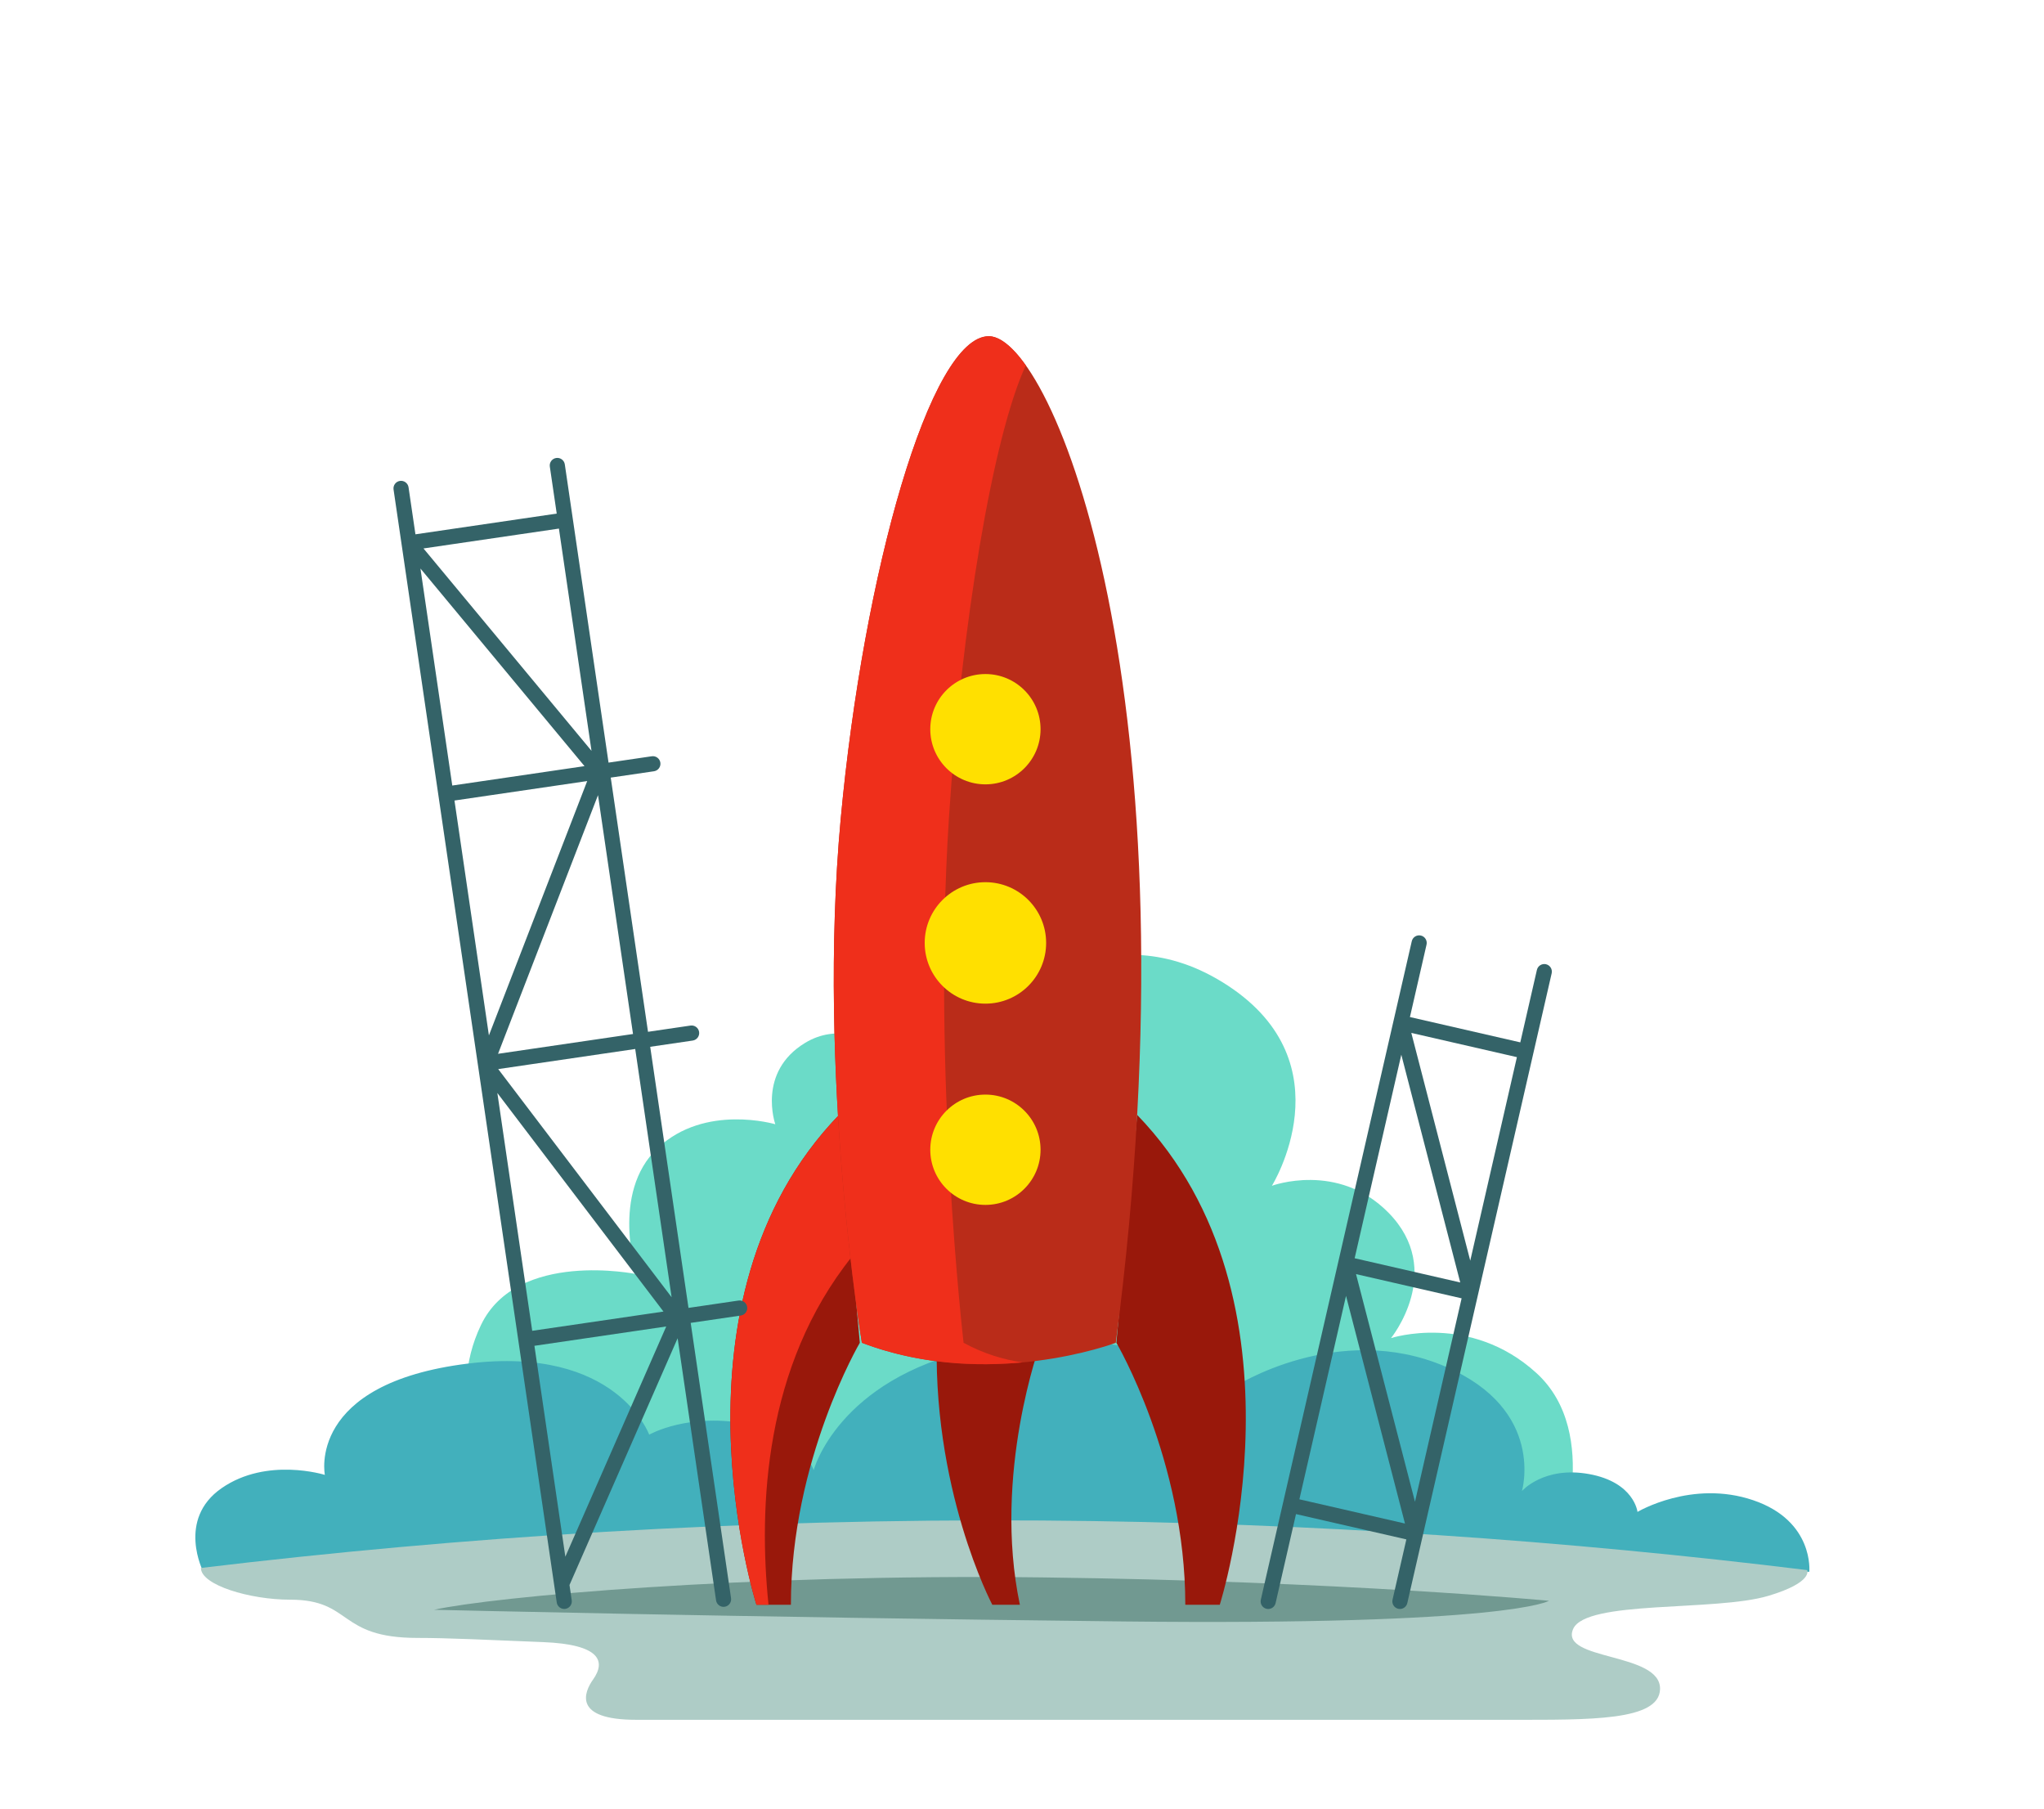
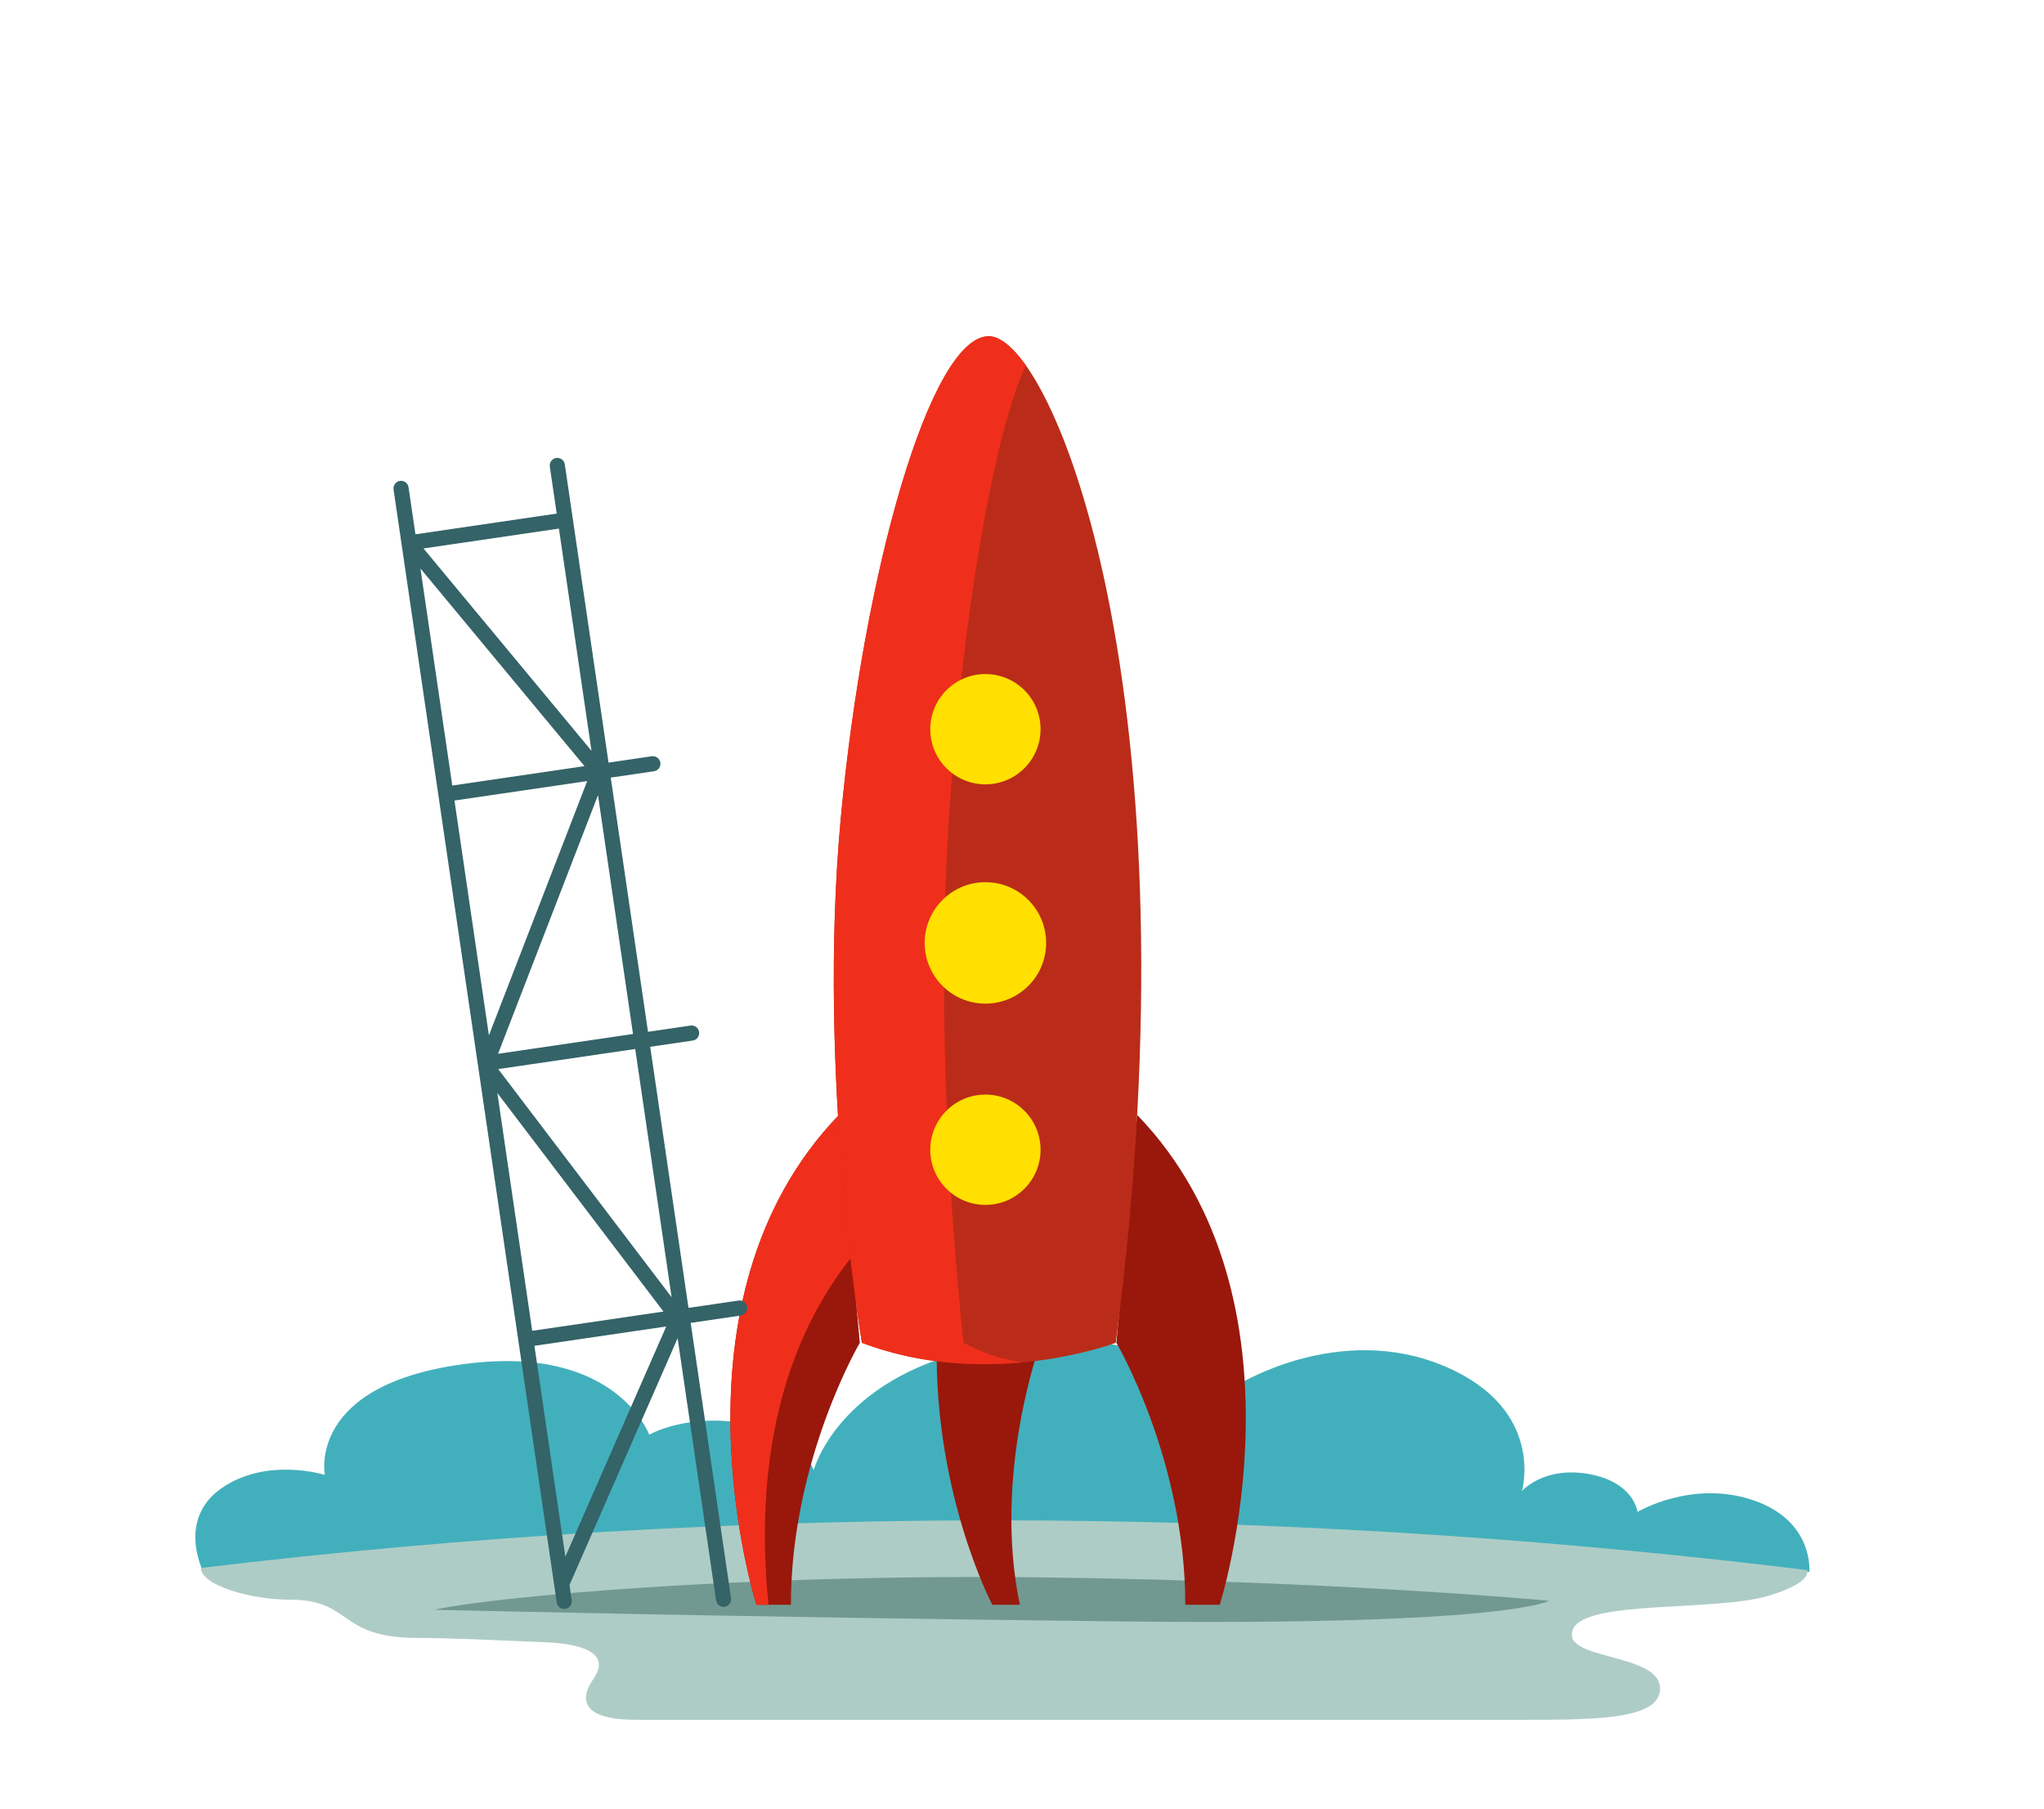
<svg xmlns="http://www.w3.org/2000/svg" width="100%" height="100%" viewBox="0 0 45142 39934" version="1.1" xml:space="preserve" style="fill-rule:evenodd;clip-rule:evenodd;stroke-linejoin:round;stroke-miterlimit:2;">
  <g transform="matrix(4.167,0,0,4.167,0,0)">
    <g transform="matrix(14.147,1.91781e-34,-1.91781e-34,14.147,-4515.09,-789.448)">
      <g>
        <g>
          <g transform="matrix(0.541,0,0,0.541,309.319,289.244)">
-             <path d="M282.065,641.936C281.081,579.597 355.635,583.667 355.635,583.667C355.635,583.667 326.238,538.09 351.255,485.836C376.272,433.582 458.956,450.59 458.956,450.59C458.956,450.59 440.783,394.439 473.558,363.395C506.333,332.351 555.083,346.836 555.083,346.836C555.083,346.836 542.287,310.749 575.754,290.478C586.907,283.722 597.895,283.139 606.861,284.716C606.861,284.716 611.32,250.798 651.887,242.946C699.855,233.662 714.788,263.638 714.788,263.638C714.788,263.638 785.356,196.333 868.39,250.79C951.423,305.247 898.962,389.431 898.962,389.431C898.962,389.431 944.618,372.51 979.605,407.982C1019.3,448.222 981.456,494.89 981.456,494.89C981.456,494.89 1036.04,477.062 1082.13,519.06C1128.22,561.057 1097.07,641.936 1097.07,641.936L282.065,641.936Z" style="fill:rgb(107,219,200);fill-rule:nonzero;" />
-           </g>
+             </g>
          <g transform="matrix(0.767,0,0,0.576,204.573,273.846)">
            <path d="M248.686,643.483L1033.14,643.483C1033.14,643.483 1035.61,610.452 1005.7,596.947C975.788,583.441 949.22,604.561 949.22,604.561C949.22,604.561 947.643,585.261 925.53,579.951C903.417,574.643 892.776,591.001 892.776,591.001C892.776,591.001 904.484,538.218 855.559,510.161C802.692,479.845 752.149,523.318 752.149,523.318C752.149,523.318 699.301,476.76 625.434,498.722C558.47,518.63 546.837,577.398 546.837,577.398C546.837,577.398 541.131,554.744 515.568,547.674C485.951,539.482 466.487,554.333 466.487,554.333C466.487,554.333 450.696,496.205 378.055,508.098C298.955,521.047 308.065,580.492 308.065,580.492C308.065,580.492 279.815,568.678 257.672,589.093C235.529,609.508 248.686,643.483 248.686,643.483Z" style="fill:rgb(66,176,188);fill-rule:nonzero;" />
          </g>
          <g transform="matrix(0.587,0,0,0.846,295.385,97.442)">
            <path d="M1193.85,645.89C1193.85,645.89 1197.97,651.329 1169.04,657.306C1135.09,664.319 1052.57,659.034 1044.5,671.983C1035.69,686.123 1100.73,682.136 1099.98,698.645C1099.35,712.679 1055.12,712.166 1005.26,712.166L446.343,712.166C405.963,712.166 413.271,699.932 418.987,694.363C427.289,686.275 423.64,678.813 387.305,677.782C352.035,676.782 326.204,675.922 306.955,675.922C255.619,675.922 265.694,658.996 225.698,658.996C199.841,658.996 168.728,652.488 168.728,644.947C333.787,631.201 513.341,623.005 705.543,623.944C879.359,624.793 1042.59,633.011 1193.85,645.89Z" style="fill:rgb(174,204,198);fill-rule:nonzero;" />
          </g>
          <g transform="matrix(0.795,0,0,0.884,175.316,76.158)">
            <path d="M385.463,659.017C385.463,659.017 527.124,662.117 709.911,663.961C892.699,665.806 910.862,655.214 910.862,655.214C910.862,655.214 813.54,646.873 671.989,645.303C530.438,643.732 413.18,653.526 385.463,659.017Z" style="fill:rgb(113,153,145);fill-rule:nonzero;" />
          </g>
          <path d="M701.241,656.855L690.913,656.855C690.913,656.855 667.673,612.958 670.255,553.567L708.988,558.732C708.988,558.732 690.913,607.794 701.241,656.855Z" style="fill:rgb(153,24,11);fill-rule:nonzero;" />
          <path d="M641.28,558.732C641.28,558.732 615.458,602.629 615.458,656.855L602.547,656.855C602.547,656.855 566.313,542.954 633.492,473.378L641.28,558.732Z" style="fill:rgb(153,24,11);fill-rule:nonzero;" />
-           <path d="M737.392,558.732C737.392,558.732 763.214,602.629 763.214,656.855L776.125,656.855C776.125,656.855 812.359,542.954 745.181,473.378L737.392,558.732Z" style="fill:rgb(153,24,11);fill-rule:nonzero;" />
+           <path d="M737.392,558.732C737.392,558.732 763.214,602.629 763.214,656.855L776.125,656.855C776.125,656.855 812.359,542.954 745.181,473.378L737.392,558.732" style="fill:rgb(153,24,11);fill-rule:nonzero;" />
          <path d="M638.336,526.461L633.492,473.378C566.313,542.954 602.547,656.855 602.547,656.855L607.073,656.855C603.277,620.164 605.509,567.423 638.336,526.461Z" style="fill:rgb(239,47,27);fill-rule:nonzero;" />
          <path d="M689.611,181.733C713.393,181.733 768.883,316.007 737.174,558.732C737.174,558.732 689.611,576.808 642.048,558.732C642.048,558.732 625.217,458.642 634.121,362.486C642.665,270.223 667.673,181.733 689.611,181.733Z" style="fill:rgb(186,44,25);fill-rule:nonzero;" />
          <path d="M680.151,558.732C680.151,558.732 668.456,458.643 674.643,362.486C679.335,289.548 691.18,219.012 703.468,192.645C698.341,185.425 693.542,181.733 689.611,181.733C667.673,181.733 642.664,270.223 634.121,362.486C625.218,458.643 642.048,558.732 642.048,558.732C663.598,566.922 685.133,567.682 702.259,566.072C695.146,565.061 687.651,562.834 680.151,558.732Z" style="fill:rgb(239,47,27);fill-rule:nonzero;" />
          <path d="M708.988,328.918C708.988,340.326 699.739,349.575 688.331,349.575C676.921,349.575 667.673,340.326 667.673,328.918C667.673,317.509 676.921,308.26 688.331,308.26C699.739,308.26 708.988,317.509 708.988,328.918Z" style="fill:rgb(255,224,0);fill-rule:nonzero;" />
          <path d="M708.988,486.431C708.988,497.84 699.739,507.089 688.331,507.089C676.921,507.089 667.673,497.84 667.673,486.431C667.673,475.022 676.921,465.773 688.331,465.773C699.739,465.773 708.988,475.022 708.988,486.431Z" style="fill:rgb(255,224,0);fill-rule:nonzero;" />
          <path d="M711.077,408.966C711.077,421.528 700.893,431.712 688.331,431.712C675.768,431.712 665.583,421.528 665.583,408.966C665.583,396.402 675.768,386.219 688.331,386.219C700.893,386.219 711.077,396.402 711.077,408.966Z" style="fill:rgb(255,224,0);fill-rule:nonzero;" />
          <path d="M519.37,559.863L568.754,552.621L530.955,638.855L519.37,559.863ZM505.741,450.495L543.189,353.621L556.309,443.078L505.741,450.495ZM570.769,541.674L505.807,456.221L557.132,448.693L570.769,541.674ZM539.145,348.34L502.319,443.604L489.417,355.633L539.145,348.34ZM540.755,337.022L477.811,261.222L528.546,253.78L540.755,337.022ZM476.673,268.738L538.134,342.752L488.594,350.018L476.673,268.738ZM505.483,465.174L567.716,547.037L518.546,554.248L505.483,465.174ZM595.85,542.911L577.091,545.662L562.748,447.87L578.673,445.534C580.224,445.307 581.297,443.865 581.07,442.314C580.843,440.764 579.401,439.696 577.85,439.919L561.925,442.255L547.962,347.047L564.157,344.672C565.708,344.444 566.781,343.003 566.554,341.452C566.327,339.902 564.882,338.833 563.334,339.057L547.138,341.432L533.75,250.148L530.756,229.732C530.529,228.183 529.089,227.109 527.537,227.337C525.986,227.564 524.913,229.006 525.14,230.557L527.723,248.165L474.795,255.927L472.212,238.318C471.985,236.769 470.542,235.697 468.993,235.923C467.442,236.15 466.369,237.592 466.596,239.143L469.59,259.559L483.39,353.649L498.176,454.472L498.176,454.473L498.177,454.474L527.732,655.997C527.939,657.408 529.151,658.424 530.537,658.424C530.673,658.424 530.813,658.413 530.952,658.393C532.503,658.165 533.576,656.724 533.348,655.173L532.509,649.45L573.021,557.027L587.419,655.208C587.647,656.759 589.093,657.838 590.639,657.604C592.19,657.376 593.263,655.935 593.036,654.384L577.914,551.277L596.673,548.526C598.224,548.299 599.297,546.857 599.07,545.307C598.842,543.756 597.404,542.69 595.85,542.911Z" style="fill:rgb(52,99,104);fill-rule:nonzero;" />
-           <path d="M827.176,533.012L866.733,542.082L849.264,618.272L827.176,533.012ZM805.956,617.357L823.425,541.167L845.513,626.428L805.956,617.357ZM866.216,536.14L826.658,527.068L844.138,450.835L866.216,536.14ZM887.447,451.746L869.967,527.979L847.888,442.674L887.447,451.746ZM898.337,416.947C896.813,416.6 895.288,417.553 894.937,419.079L888.716,446.213L847.371,436.732L853.592,409.601C853.943,408.072 852.988,406.55 851.46,406.199C849.934,405.852 848.411,406.805 848.06,408.331L791.509,654.964C791.159,656.492 792.113,658.015 793.641,658.365C793.854,658.414 794.068,658.438 794.278,658.438C795.571,658.438 796.74,657.547 797.042,656.233L804.687,622.891L846.031,632.371L840.852,654.96C840.501,656.488 841.456,658.011 842.983,658.361C843.197,658.41 843.41,658.434 843.62,658.434C844.914,658.434 846.083,657.543 846.384,656.229L900.469,420.349C900.82,418.82 899.865,417.298 898.337,416.947Z" style="fill:rgb(52,99,104);fill-rule:nonzero;" />
        </g>
      </g>
    </g>
  </g>
</svg>